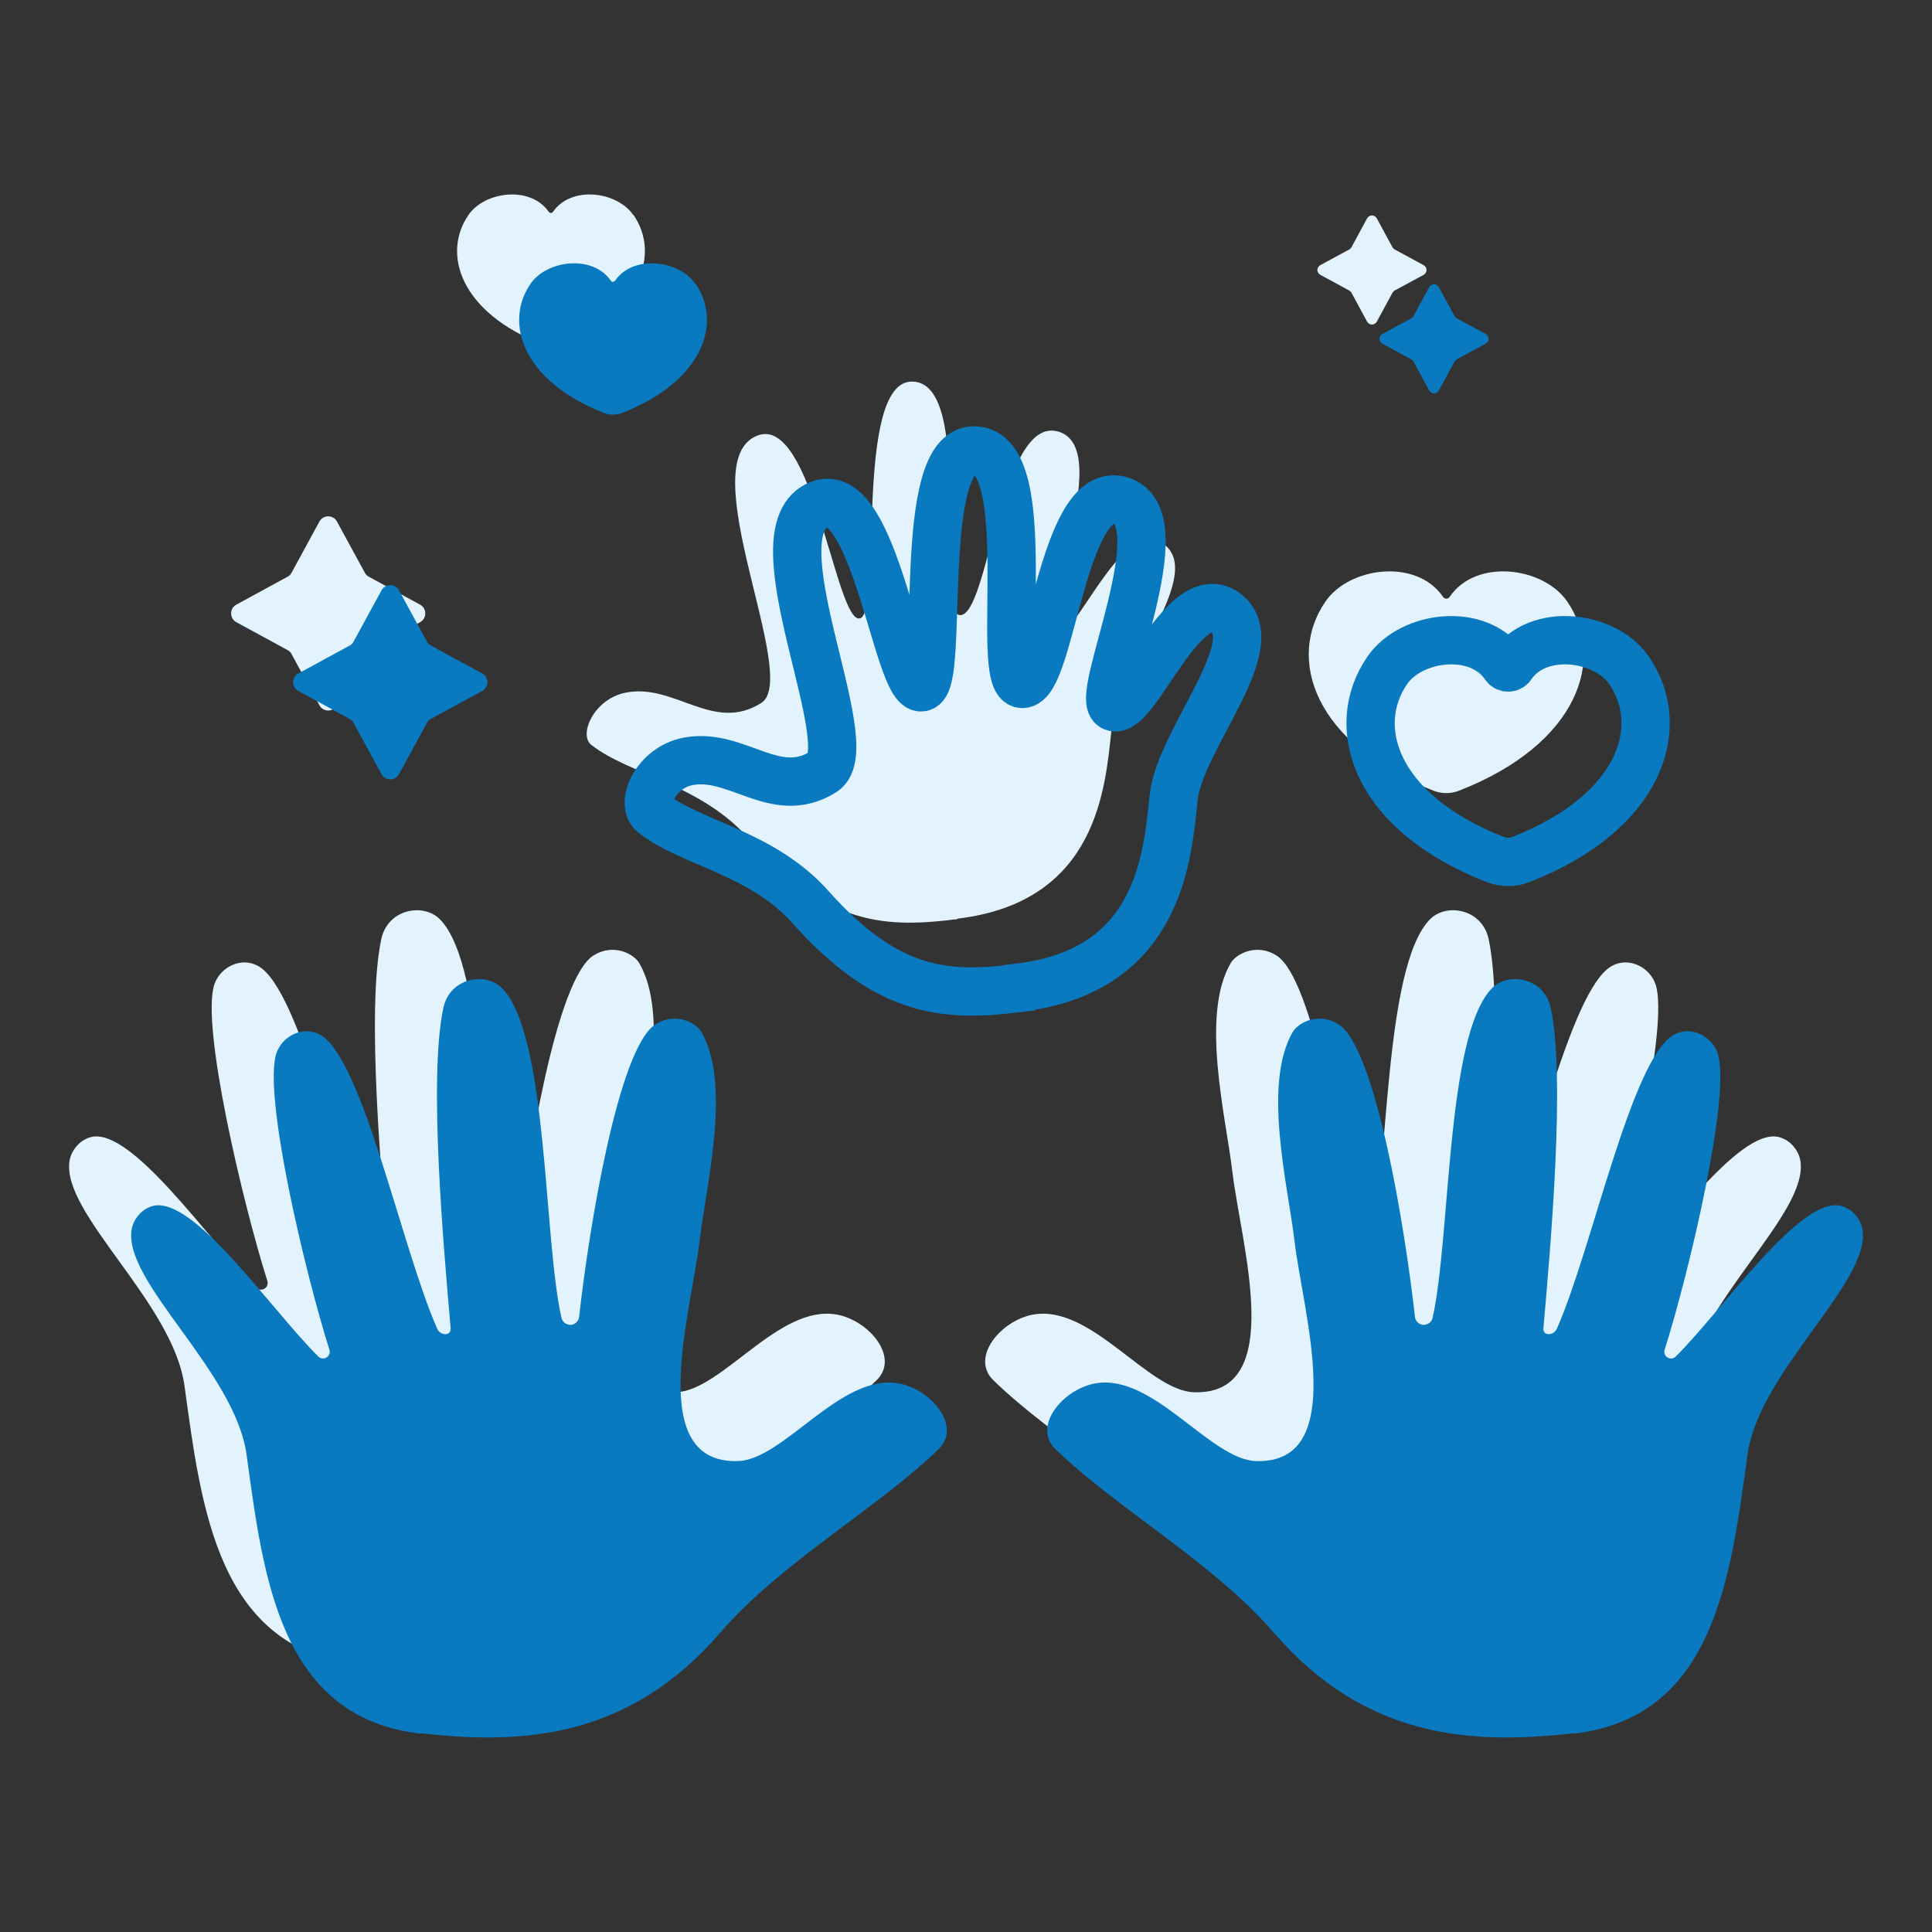
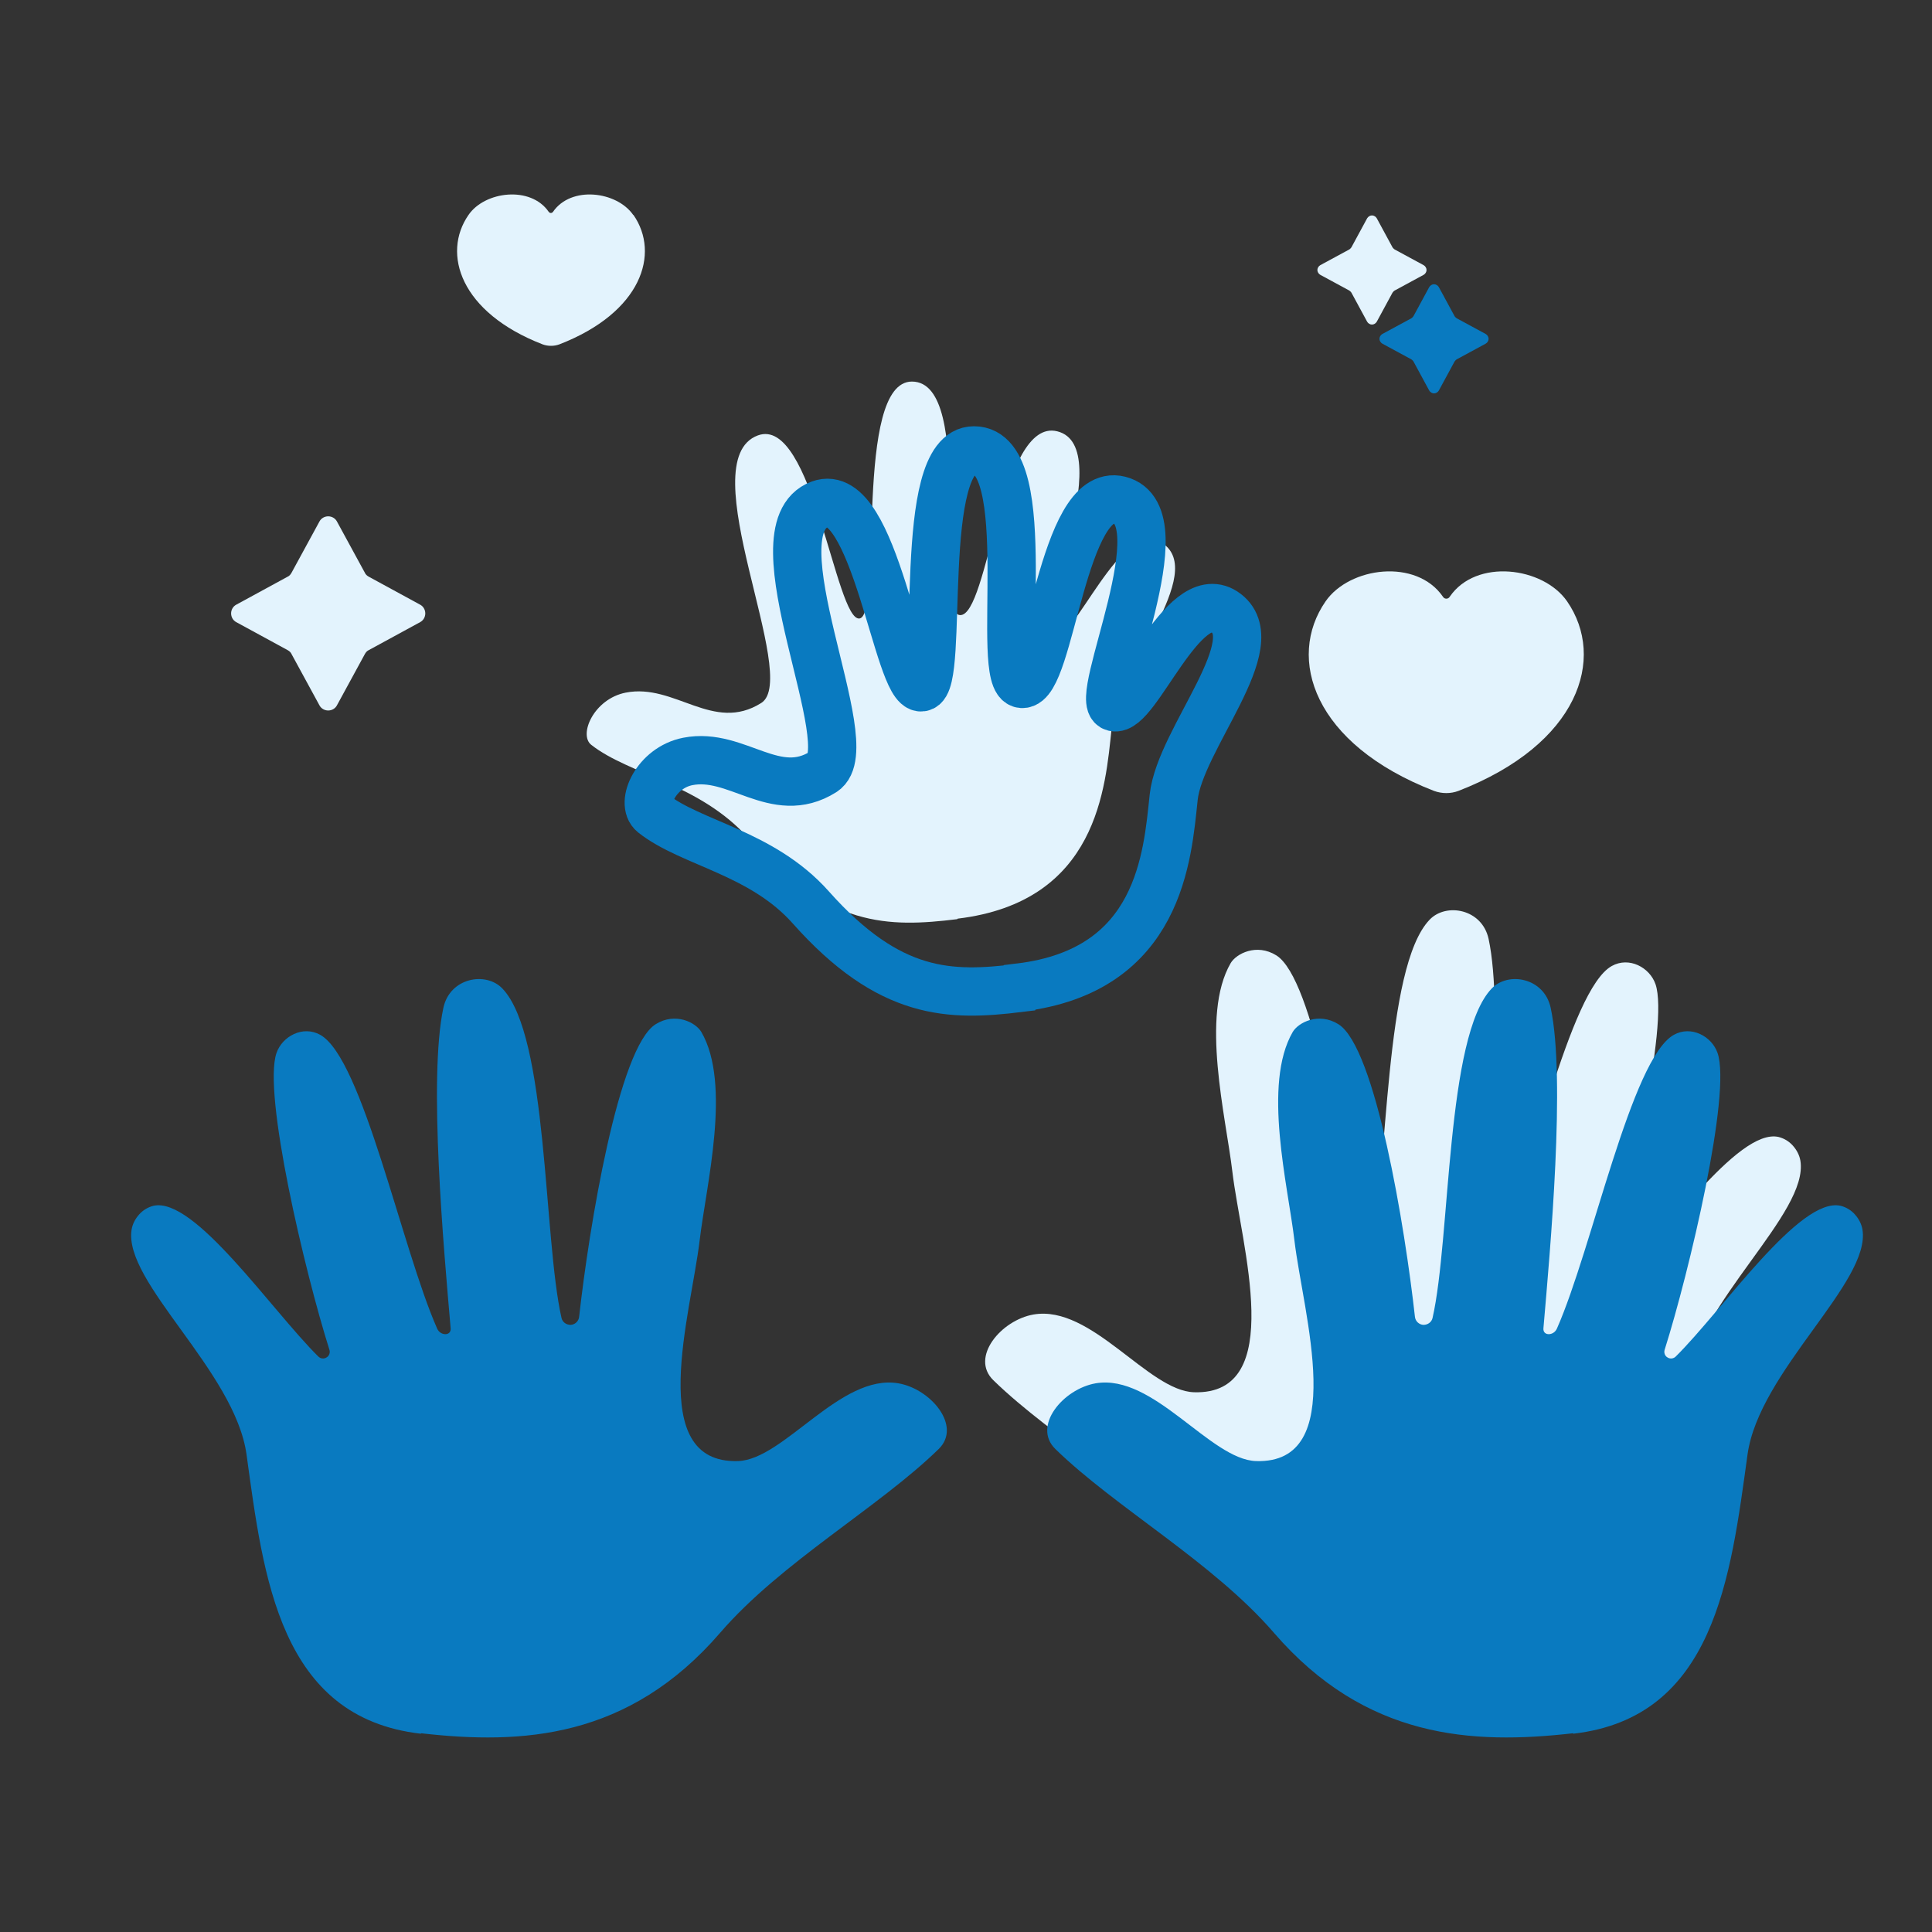
<svg xmlns="http://www.w3.org/2000/svg" width="80" height="80" viewBox="0 0 80 80" fill="none">
  <rect x="0" y="0" width="80" height="80" fill="#333333" stroke="none" />
  <path d="M56.61 9.04L55.96 10.24C55.96 10.24 55.91 10.31 55.87 10.33L54.67 10.98C54.6 11.02 54.55 11.1 54.55 11.18C54.55 11.26 54.6 11.34 54.67 11.38L55.87 12.03C55.87 12.03 55.94 12.08 55.96 12.12L56.61 13.32C56.65 13.39 56.73 13.44 56.81 13.44C56.89 13.44 56.97 13.39 57.01 13.32L57.66 12.12C57.66 12.12 57.71 12.05 57.75 12.03L58.95 11.38C59.02 11.34 59.07 11.26 59.07 11.18C59.07 11.1 59.02 11.02 58.95 10.98L57.75 10.33C57.75 10.33 57.68 10.28 57.66 10.24L57.01 9.04C56.97 8.97 56.89 8.92 56.81 8.92C56.73 8.92 56.65 8.97 56.61 9.04Z" fill="#E3F3FD" />
  <path d="M13.23 21.59L12.07 23.72C12.03 23.79 11.98 23.85 11.91 23.88L9.78 25.04C9.65 25.11 9.57 25.25 9.57 25.4C9.57 25.55 9.65 25.69 9.78 25.76L11.91 26.92C11.98 26.96 12.04 27.01 12.07 27.08L13.23 29.21C13.3 29.34 13.44 29.42 13.59 29.42C13.74 29.42 13.88 29.34 13.95 29.21L15.11 27.08C15.15 27.01 15.2 26.95 15.27 26.92L17.4 25.76C17.53 25.69 17.61 25.55 17.61 25.4C17.61 25.25 17.53 25.11 17.4 25.04L15.27 23.88C15.2 23.84 15.14 23.79 15.11 23.72L13.95 21.59C13.88 21.46 13.74 21.38 13.59 21.38C13.44 21.38 13.3 21.46 13.23 21.59Z" fill="#E3F3FD" />
  <path d="M39.64 38.06C36.78 38.41 34.28 38.41 31 34.72C28.98 32.45 26.05 32.08 24.48 30.84C23.95 30.42 24.59 28.94 25.91 28.68C27.94 28.28 29.53 30.36 31.52 29.11C33.18 28.07 28.55 19.08 31.38 18.03C33.65 17.19 34.61 25.74 35.59 25.61C36.56 25.48 35.34 15.8 37.76 15.8C40.45 15.8 38.57 25.4 39.75 25.47C40.93 25.54 41.42 17.27 43.78 17.86C46.34 18.5 42.63 26.17 43.55 26.43C44.47 26.69 46.41 21.37 48.12 22.48C50.02 23.72 46.29 27.74 46.03 30.16C45.77 32.59 45.47 37.34 39.65 38.04L39.64 38.06Z" fill="#E3F3FD" />
  <path d="M62.57 68.92C58.38 69.4 53.97 69.15 50.18 64.76C47.66 61.84 43.61 59.57 41.13 57.15C40.16 56.2 41.46 54.66 42.8 54.43C45.2 54.02 47.54 57.59 49.44 57.65C53.3 57.77 51.39 51.55 51.03 48.52C50.76 46.23 49.7 42.05 50.96 39.88C51.19 39.49 52.03 39.05 52.85 39.56C54.39 40.52 55.61 47.99 56.02 51.68C56.04 51.86 56.19 52 56.37 52.01C56.55 52.01 56.71 51.9 56.75 51.72C57.5 48.41 57.3 40.05 59.2 38.08C59.88 37.37 61.37 37.63 61.64 38.88C62.27 41.8 61.62 48.9 61.34 52.15C61.31 52.48 61.77 52.47 61.9 52.16C63.36 48.86 64.98 40.98 66.74 40C67.46 39.6 68.31 40.06 68.55 40.75C69.13 42.42 67.38 49.81 66.36 53.04C66.32 53.16 66.37 53.3 66.48 53.36C66.59 53.43 66.73 53.41 66.82 53.32C68.77 51.39 71.95 46.69 73.65 47.08C73.88 47.14 74.08 47.26 74.24 47.44C74.4 47.62 74.51 47.83 74.55 48.06C74.91 50.24 70.26 53.93 69.79 57.39C69.09 62.45 68.43 68.27 62.57 68.94V68.92Z" fill="#E3F3FD" />
-   <path d="M14.86 68.92C19.05 69.4 23.46 69.15 27.25 64.76C29.77 61.84 33.82 59.57 36.3 57.15C37.27 56.2 35.97 54.66 34.63 54.43C32.23 54.02 29.89 57.59 27.99 57.65C24.13 57.77 26.04 51.55 26.4 48.52C26.67 46.23 27.73 42.05 26.47 39.88C26.24 39.49 25.4 39.05 24.58 39.56C23.04 40.52 21.82 47.99 21.41 51.68C21.39 51.86 21.24 52 21.06 52.01C20.88 52.01 20.72 51.9 20.68 51.72C19.93 48.41 20.13 40.05 18.23 38.08C17.55 37.37 16.06 37.63 15.79 38.88C15.16 41.8 15.81 48.9 16.09 52.15C16.12 52.48 15.66 52.47 15.53 52.16C14.07 48.86 12.45 40.98 10.69 40C9.97 39.6 9.12 40.06 8.88 40.75C8.3 42.42 10.05 49.81 11.07 53.04C11.11 53.16 11.06 53.3 10.95 53.36C10.84 53.43 10.7 53.41 10.61 53.32C8.66 51.39 5.48 46.69 3.78 47.08C3.55 47.14 3.35 47.26 3.19 47.44C3.03 47.62 2.92 47.83 2.88 48.06C2.52 50.24 7.17 53.93 7.64 57.39C8.34 62.45 9 68.27 14.86 68.94V68.92Z" fill="#E3F3FD" />
  <path d="M64.89 24.9C66.51 27.25 65.39 30.81 60.39 32.75C60.07 32.87 59.71 32.87 59.38 32.75C54.38 30.81 53.26 27.25 54.89 24.9C55.88 23.47 58.65 23.11 59.75 24.71C59.78 24.76 59.83 24.79 59.89 24.79C59.95 24.79 60 24.76 60.03 24.71C61.12 23.11 63.9 23.47 64.89 24.9Z" fill="#E3F3FD" />
  <path d="M26.23 8.9C27.34 10.5 26.57 12.94 23.16 14.26C22.94 14.34 22.69 14.34 22.47 14.26C19.06 12.94 18.29 10.5 19.4 8.9C20.07 7.92 21.97 7.68 22.72 8.77C22.74 8.8 22.78 8.82 22.81 8.82C22.84 8.82 22.88 8.8 22.9 8.77C23.65 7.68 25.54 7.92 26.22 8.9H26.23Z" fill="#E3F3FD" />
  <path d="M59.18 11.89L58.53 13.09C58.53 13.09 58.48 13.16 58.44 13.18L57.24 13.83C57.17 13.87 57.12 13.95 57.12 14.03C57.12 14.11 57.17 14.19 57.24 14.23L58.44 14.88C58.44 14.88 58.51 14.93 58.53 14.97L59.18 16.17C59.22 16.24 59.3 16.29 59.38 16.29C59.46 16.29 59.54 16.24 59.58 16.17L60.23 14.97C60.23 14.97 60.28 14.9 60.32 14.88L61.52 14.23C61.59 14.19 61.64 14.11 61.64 14.03C61.64 13.95 61.59 13.87 61.52 13.83L60.32 13.18C60.32 13.18 60.25 13.13 60.23 13.09L59.58 11.89C59.54 11.82 59.46 11.77 59.38 11.77C59.3 11.77 59.22 11.82 59.18 11.89Z" fill="#097AC0" />
-   <path d="M15.8 24.44L14.64 26.57C14.6 26.64 14.55 26.7 14.48 26.73L12.35 27.89C12.22 27.96 12.14 28.1 12.14 28.25C12.14 28.4 12.22 28.54 12.35 28.61L14.48 29.77C14.55 29.81 14.61 29.86 14.64 29.93L15.8 32.06C15.87 32.19 16.01 32.27 16.16 32.27C16.31 32.27 16.45 32.19 16.52 32.06L17.68 29.93C17.72 29.86 17.77 29.8 17.84 29.77L19.97 28.61C20.1 28.54 20.18 28.4 20.18 28.25C20.18 28.1 20.1 27.96 19.97 27.89L17.84 26.73C17.77 26.69 17.71 26.64 17.68 26.57L16.52 24.44C16.45 24.31 16.31 24.23 16.16 24.23C16.01 24.23 15.87 24.31 15.8 24.44Z" fill="#097AC0" />
  <path d="M42.21 40.91C39.35 41.26 36.85 41.26 33.57 37.57C31.55 35.3 28.62 34.93 27.05 33.69C26.52 33.27 27.16 31.79 28.48 31.53C30.51 31.13 32.1 33.21 34.09 31.96C35.75 30.92 31.12 21.93 33.95 20.88C36.22 20.04 37.18 28.59 38.16 28.46C39.13 28.33 37.91 18.65 40.33 18.65C43.02 18.65 41.14 28.25 42.32 28.32C43.5 28.39 43.99 20.12 46.35 20.71C48.91 21.35 45.2 29.02 46.12 29.28C47.04 29.54 48.98 24.22 50.69 25.33C52.59 26.57 48.86 30.59 48.6 33.01C48.34 35.44 48.04 40.19 42.22 40.89L42.21 40.91Z" stroke="#097AC0" stroke-width="2" stroke-miterlimit="10" />
  <path d="M65.14 71.77C60.95 72.25 56.54 72 52.75 67.61C50.23 64.69 46.18 62.42 43.7 60C42.73 59.05 44.03 57.51 45.37 57.28C47.77 56.87 50.11 60.44 52.01 60.5C55.87 60.62 53.96 54.4 53.6 51.37C53.33 49.08 52.27 44.9 53.53 42.73C53.76 42.34 54.6 41.9 55.42 42.41C56.96 43.37 58.18 50.84 58.59 54.53C58.61 54.71 58.76 54.85 58.94 54.86C59.12 54.86 59.28 54.75 59.32 54.57C60.07 51.26 59.87 42.9 61.77 40.93C62.45 40.22 63.94 40.48 64.21 41.73C64.84 44.65 64.19 51.75 63.91 55C63.88 55.33 64.34 55.32 64.47 55.01C65.93 51.71 67.55 43.83 69.31 42.85C70.03 42.45 70.88 42.91 71.12 43.6C71.7 45.27 69.95 52.66 68.93 55.89C68.89 56.01 68.94 56.15 69.05 56.21C69.16 56.28 69.3 56.26 69.39 56.17C71.34 54.24 74.52 49.54 76.22 49.93C76.45 49.99 76.65 50.11 76.81 50.29C76.97 50.47 77.08 50.68 77.12 50.91C77.48 53.09 72.83 56.78 72.36 60.24C71.66 65.3 71 71.12 65.14 71.79V71.77Z" fill="#097AC0" />
  <path d="M17.43 71.77C21.62 72.25 26.03 72 29.82 67.61C32.34 64.69 36.39 62.42 38.87 60C39.84 59.05 38.54 57.51 37.2 57.28C34.8 56.87 32.46 60.44 30.56 60.5C26.7 60.62 28.61 54.4 28.97 51.37C29.24 49.08 30.3 44.9 29.04 42.73C28.81 42.34 27.97 41.9 27.15 42.41C25.61 43.37 24.39 50.84 23.98 54.53C23.96 54.71 23.81 54.85 23.63 54.86C23.45 54.86 23.29 54.75 23.25 54.57C22.5 51.26 22.7 42.9 20.8 40.93C20.12 40.22 18.63 40.48 18.36 41.73C17.73 44.65 18.38 51.75 18.66 55C18.69 55.33 18.23 55.32 18.1 55.01C16.64 51.71 15.02 43.83 13.26 42.85C12.54 42.45 11.69 42.91 11.45 43.6C10.87 45.27 12.62 52.66 13.64 55.89C13.68 56.01 13.63 56.15 13.52 56.21C13.41 56.28 13.27 56.26 13.18 56.17C11.23 54.24 8.05 49.54 6.35 49.93C6.12 49.99 5.92 50.11 5.76 50.29C5.6 50.47 5.49 50.68 5.45 50.91C5.09 53.09 9.74 56.78 10.21 60.24C10.91 65.3 11.57 71.12 17.43 71.79V71.77Z" fill="#097AC0" />
-   <path d="M67.45 27.75C69.07 30.1 67.95 33.66 62.95 35.6C62.63 35.72 62.27 35.72 61.94 35.6C56.94 33.66 55.82 30.1 57.45 27.75C58.44 26.32 61.21 25.96 62.31 27.56C62.34 27.61 62.39 27.64 62.45 27.64C62.51 27.64 62.56 27.61 62.59 27.56C63.68 25.96 66.46 26.32 67.45 27.75Z" stroke="#097AC0" stroke-width="2" stroke-miterlimit="10" />
-   <path d="M28.8 11.75C29.91 13.35 29.14 15.79 25.73 17.11C25.51 17.19 25.26 17.19 25.04 17.11C21.63 15.79 20.86 13.35 21.97 11.75C22.64 10.77 24.54 10.53 25.29 11.62C25.31 11.65 25.35 11.67 25.38 11.67C25.41 11.67 25.45 11.65 25.47 11.62C26.22 10.53 28.11 10.77 28.79 11.75H28.8Z" fill="#097AC0" />
</svg>